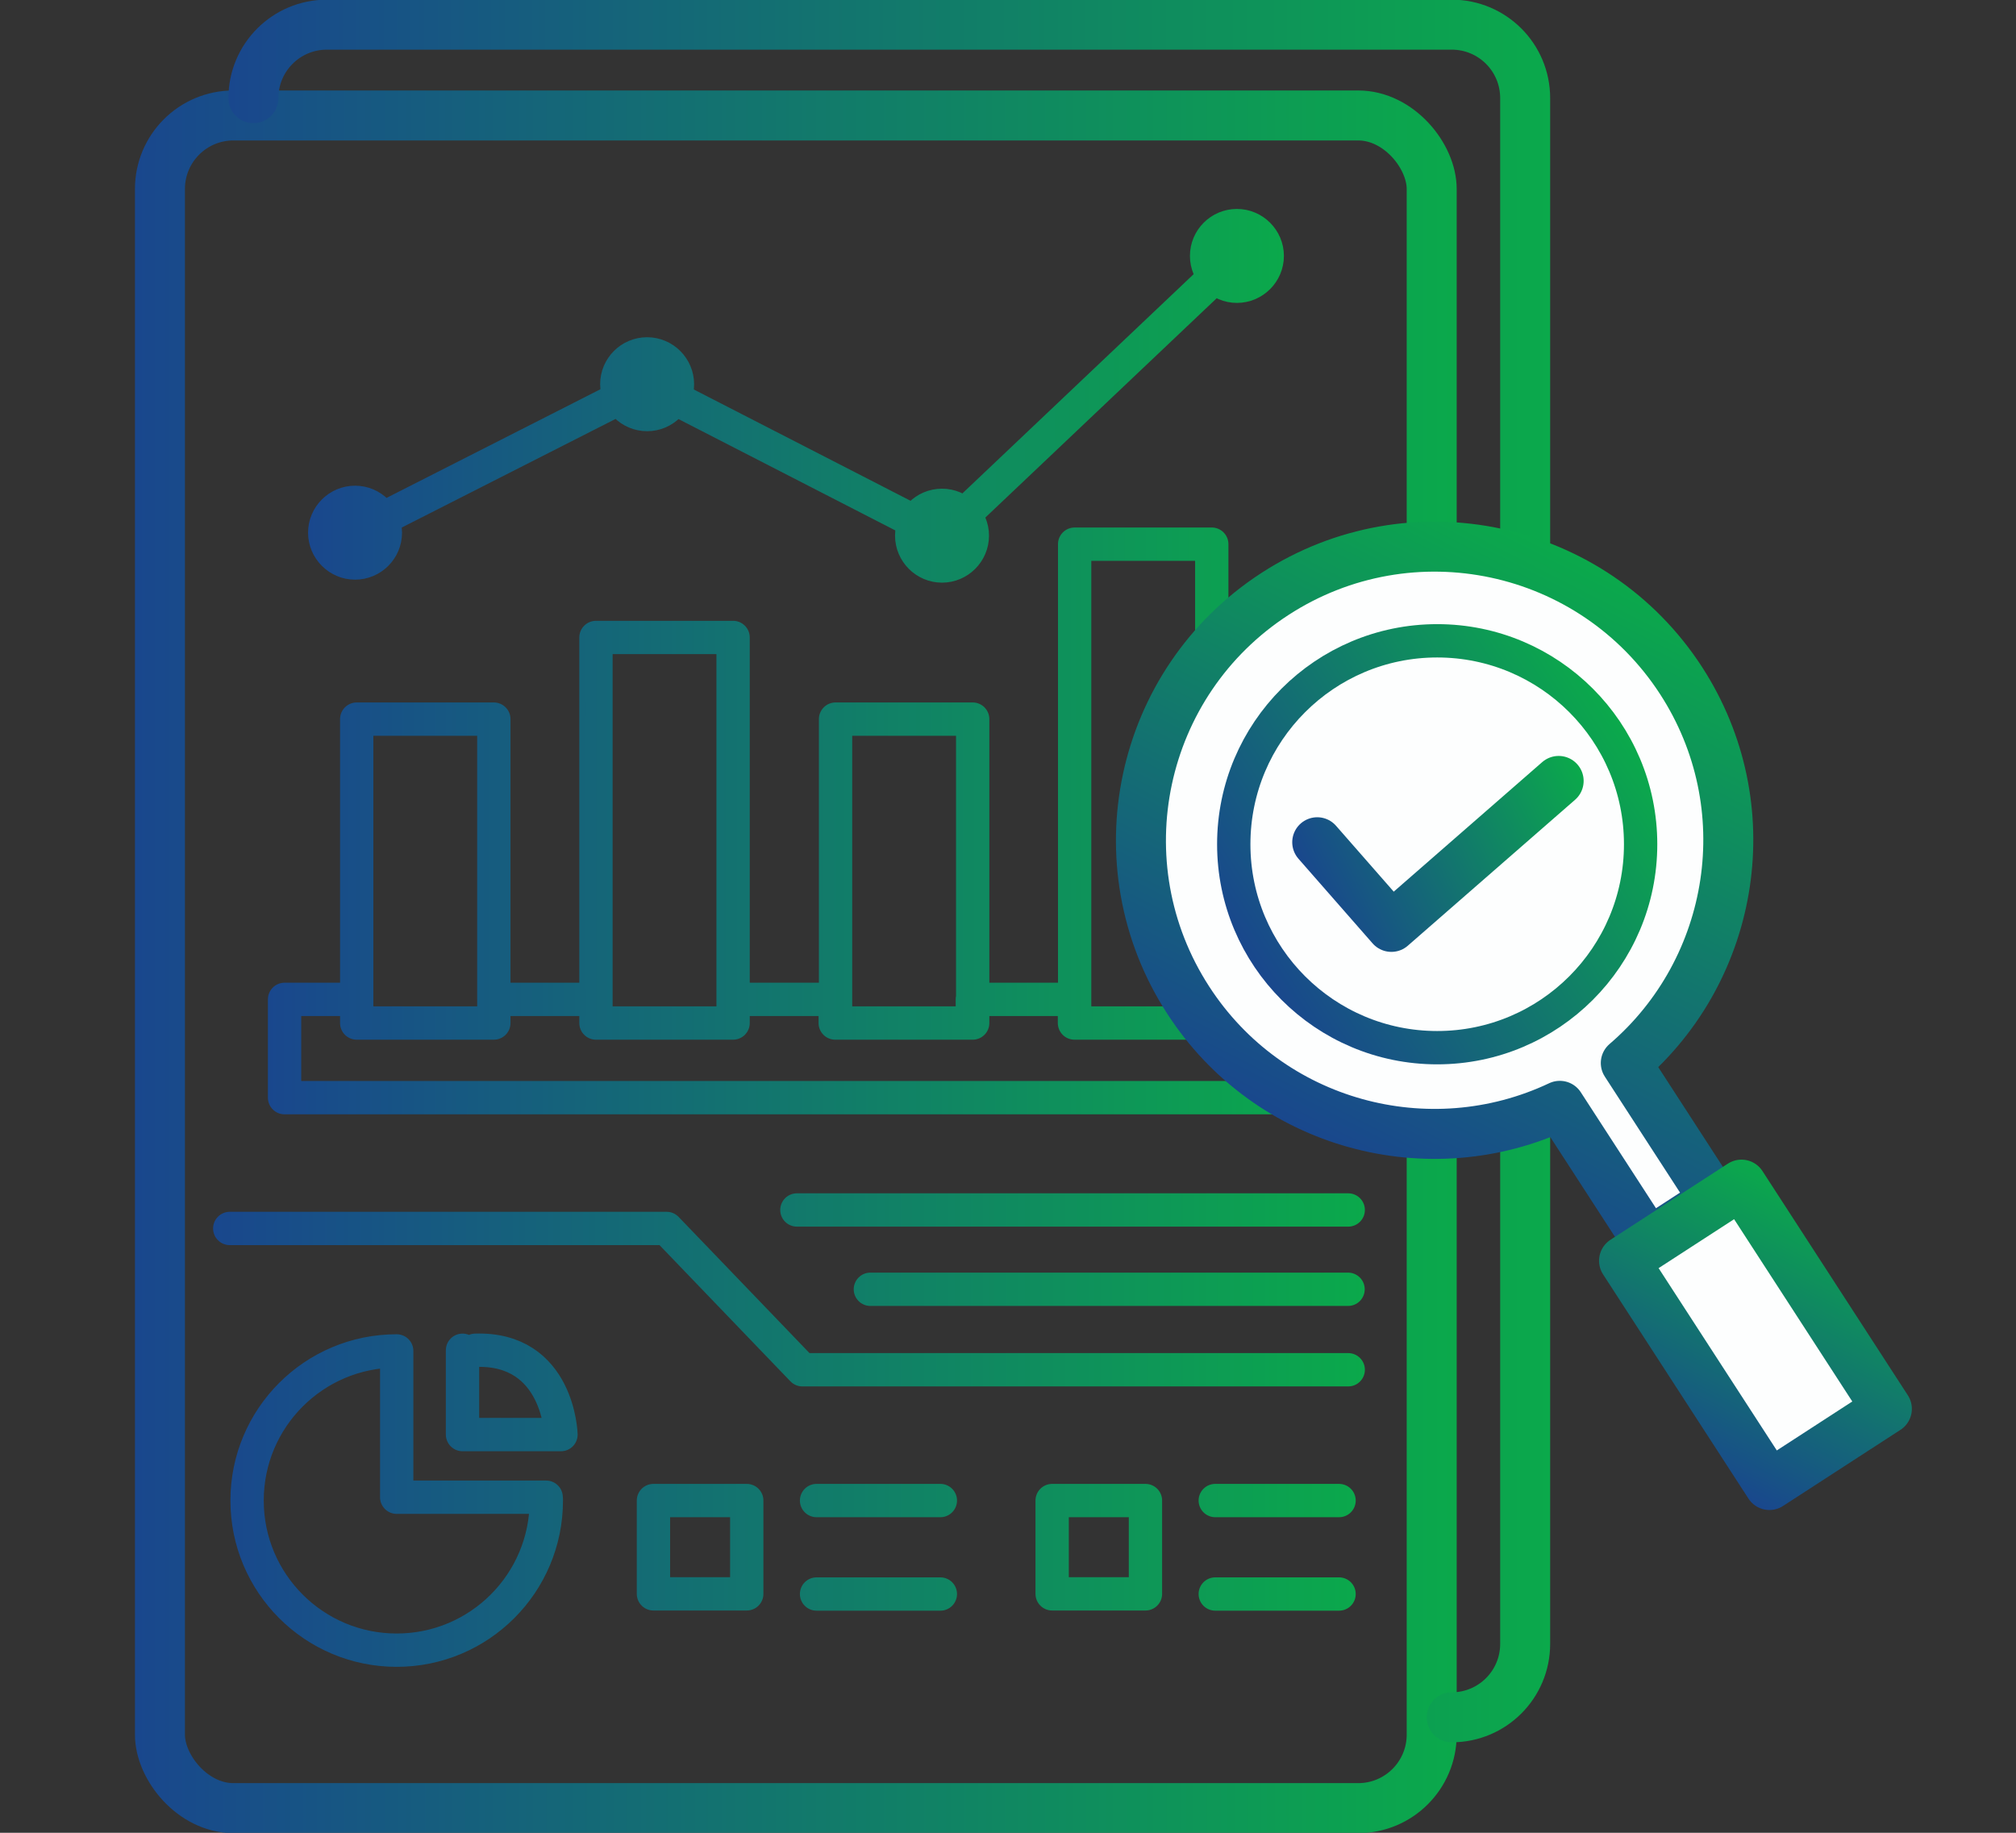
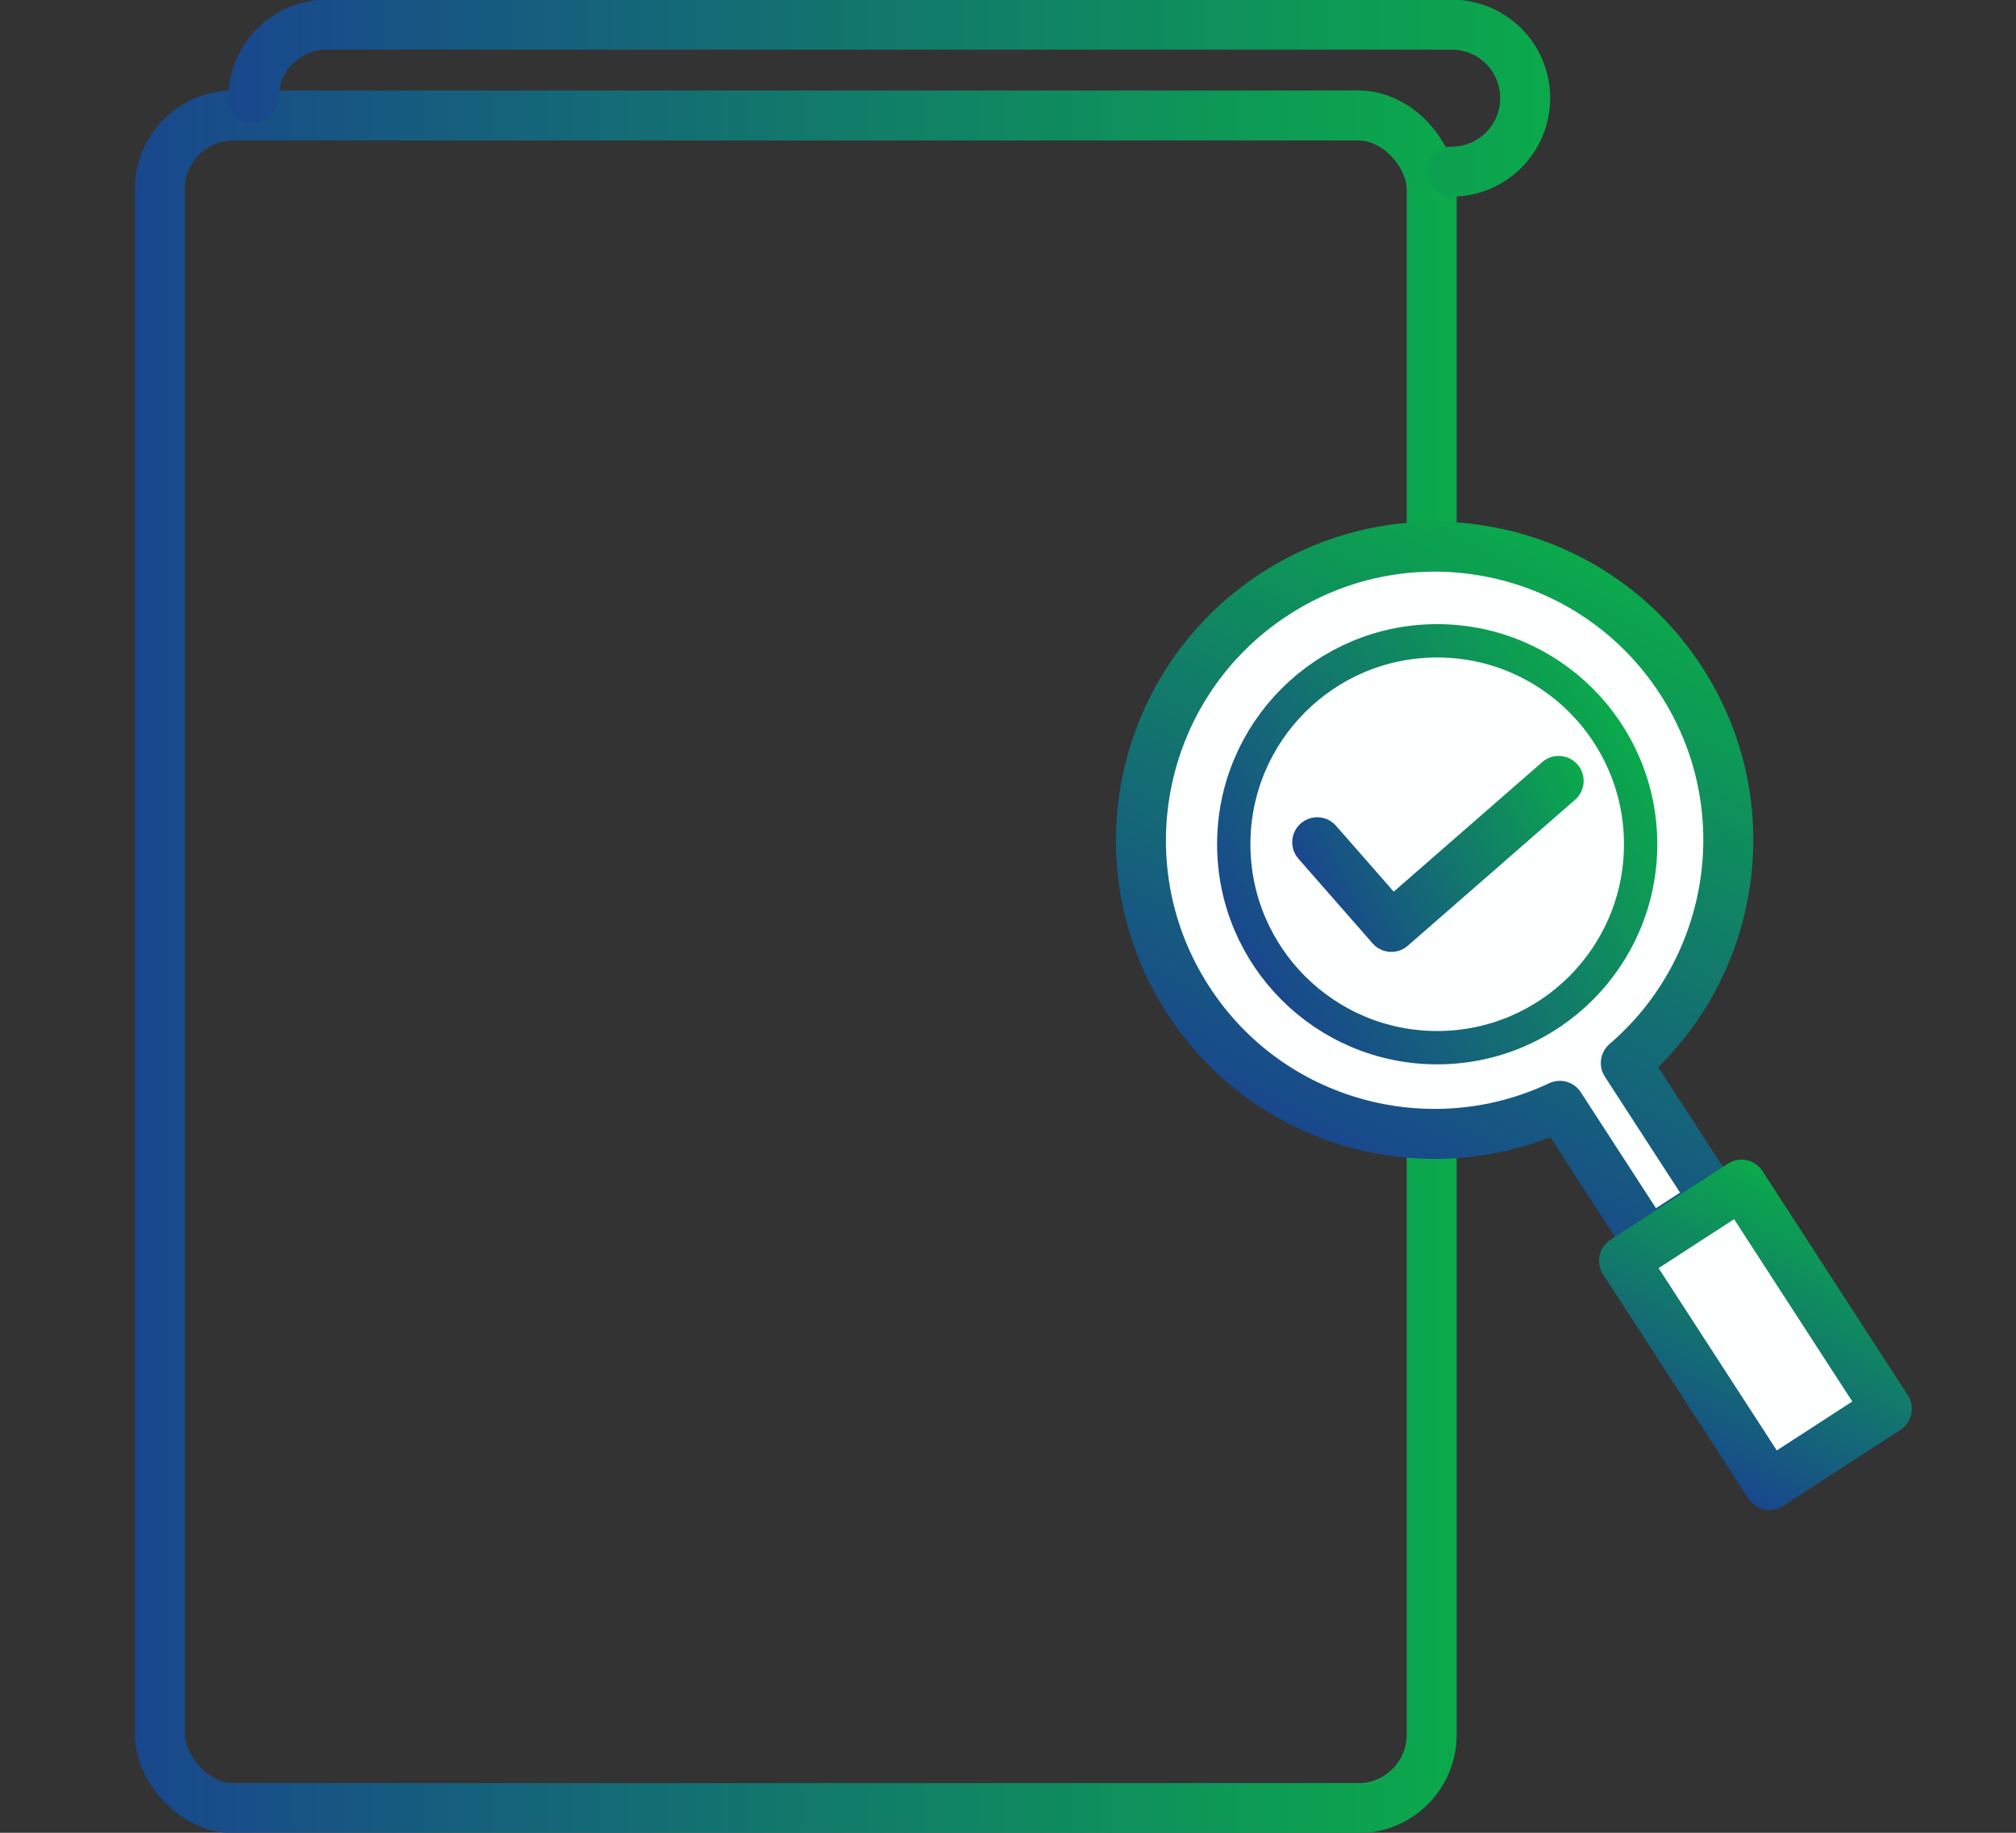
<svg xmlns="http://www.w3.org/2000/svg" xmlns:xlink="http://www.w3.org/1999/xlink" id="Layer_1" data-name="Layer 1" width="121" height="110" viewBox="0 0 121 110">
  <rect x="0" y="0" width="121" height="110" fill="#333333" stroke="none" />
  <defs>
    <style>
      .cls-1 {
        stroke: url(#linear-gradient-5);
      }

      .cls-1, .cls-2, .cls-3, .cls-4, .cls-5, .cls-6, .cls-7, .cls-8, .cls-9 {
        stroke-linecap: round;
        stroke-linejoin: round;
      }

      .cls-1, .cls-2, .cls-4, .cls-6, .cls-7, .cls-8, .cls-9 {
        fill: none;
      }

      .cls-1, .cls-5, .cls-8, .cls-9 {
        stroke-width: 3px;
      }

      .cls-2 {
        stroke: url(#linear-gradient-8);
      }

      .cls-2, .cls-4, .cls-6, .cls-7 {
        stroke-width: 2px;
      }

      .cls-3 {
        stroke: url(#linear-gradient-7);
        stroke-width: 3px;
      }

      .cls-3, .cls-5 {
        fill: #fdfefe;
      }

      .cls-4 {
        stroke: url(#linear-gradient-3);
      }

      .cls-5 {
        stroke: url(#linear-gradient-6);
      }

      .cls-6 {
        stroke: url(#linear-gradient-4);
      }

      .cls-7 {
        stroke: url(#linear-gradient-2);
      }

      .cls-8 {
        stroke: url(#linear-gradient);
      }

      .cls-9 {
        stroke: url(#linear-gradient-9);
      }
    </style>
    <linearGradient id="linear-gradient" x1="8.1" y1="51.58" x2="87.44" y2="51.58" gradientTransform="translate(0 109.3) scale(1 -1)" gradientUnits="userSpaceOnUse">
      <stop offset="0" stop-color="#19478d" />
      <stop offset="1" stop-color="#0ba94b" />
    </linearGradient>
    <linearGradient id="linear-gradient-2" x1="16.08" y1="60.03" x2="79.47" y2="60.03" xlink:href="#linear-gradient" />
    <linearGradient id="linear-gradient-3" x1="12.79" y1="23.47" x2="81.92" y2="23.47" xlink:href="#linear-gradient" />
    <linearGradient id="linear-gradient-4" x1="18.49" y1="85.55" x2="77.06" y2="85.55" xlink:href="#linear-gradient" />
    <linearGradient id="linear-gradient-5" x1="13.71" y1="57.03" x2="93.05" y2="57.03" xlink:href="#linear-gradient" />
    <linearGradient id="linear-gradient-6" x1="45.94" y1="-84.93" x2="79.08" y2="-65.8" gradientTransform="translate(-4.15 22.84) rotate(-32.96) scale(1 -1)" xlink:href="#linear-gradient" />
    <linearGradient id="linear-gradient-7" x1="52.8" y1="-112.21" x2="68.64" y2="-103.07" gradientTransform="translate(44.64 -27.52) scale(1 -1)" xlink:href="#linear-gradient" />
    <linearGradient id="linear-gradient-8" x1="47.51" y1="-72.54" x2="73.93" y2="-72.54" gradientTransform="translate(-4.15 22.84) rotate(-32.96) scale(1 -1)" xlink:href="#linear-gradient" />
    <linearGradient id="linear-gradient-9" x1="18.42" y1="102.47" x2="33.69" y2="111.28" gradientTransform="translate(53.81 155.12) rotate(3.9) scale(1 -1)" xlink:href="#linear-gradient" />
  </defs>
  <g>
    <rect class="cls-8" x="9.6" y="6.93" width="76.33" height="101.59" rx="4.41" ry="4.41" />
-     <path class="cls-7" d="M78.47,59.98v5.9H17.08v-5.9h4.33v1.42h8.23v-1.42h6.13v1.42h8.23v-1.42h6.13v1.42h8.23v-1.42h6.13v1.42h8.23v-1.42h5.75ZM44,38.26h-8.23v23.14h8.23v-23.14ZM58.38,43.16h-8.23v18.24h8.23v-18.24ZM72.73,32.66h-8.23v28.74h8.23v-28.74ZM29.64,43.16h-8.23v18.24h8.23v-18.24Z" />
-     <path class="cls-4" d="M80.92,82.21h-32.76l-8.15-8.48H13.79M52.24,77.38h28.67M47.83,72.62h33.09M44.82,90.06h-5.6v5.6h5.6v-5.6ZM49.01,90.06h7.43M49.01,95.67h7.43M68.75,90.06h-5.6v5.6h5.6v-5.6ZM72.94,90.06h7.43M72.94,95.67h7.43M23.81,89.86v-8.78c-4.96,0-8.98,4.02-8.98,8.98s4.02,8.98,8.98,8.98,8.98-4.02,8.98-8.98c0-.07,0-.13-.01-.2h-8.97ZM27.76,81.04v5.06h5.91s-.14-5.23-5.14-5.06" />
-     <path class="cls-6" d="M23.13,31.97c0,1.01-.82,1.82-1.82,1.82s-1.82-.82-1.82-1.82.82-1.82,1.82-1.82,1.82.82,1.82,1.82ZM38.84,21.24c-1.01,0-1.82.82-1.82,1.82s.82,1.82,1.82,1.82,1.82-.82,1.82-1.82-.82-1.82-1.82-1.82ZM56.54,30.33c-1.01,0-1.82.82-1.82,1.82s.82,1.82,1.82,1.82,1.82-.82,1.82-1.82-.82-1.82-1.82-1.82ZM74.24,13.54c-1.01,0-1.82.82-1.82,1.82s.82,1.82,1.82,1.82,1.82-.82,1.82-1.82-.82-1.82-1.82-1.82ZM21.3,31.97l17.54-8.91,17.7,9.09,17.7-16.78" />
  </g>
-   <path class="cls-1" d="M15.21,5.89c0-2.44,1.97-4.41,4.41-4.41h67.51c2.44,0,4.41,1.97,4.41,4.41v92.77c0,2.44-1.97,4.41-4.41,4.41" />
+   <path class="cls-1" d="M15.21,5.89c0-2.44,1.97-4.41,4.41-4.41h67.51c2.44,0,4.41,1.97,4.41,4.41c0,2.44-1.97,4.41-4.41,4.41" />
  <g>
    <g>
      <path class="cls-5" d="M100.9,40.85c-5.3-8.17-16.21-10.5-24.38-5.2s-10.5,16.21-5.2,24.38c4.86,7.5,14.45,10.05,22.3,6.34l5.33,8.22,3.96-2.57-5.33-8.22c6.6-5.66,8.18-15.45,3.32-22.95Z" />
      <rect class="cls-3" x="101.16" y="72.1" width="8.4" height="16.04" transform="translate(-26.63 70.21) rotate(-32.96)" />
    </g>
    <circle class="cls-2" cx="86.26" cy="50.67" r="12.21" />
    <polyline class="cls-9" points="79.06 50.55 83.51 55.63 93.55 46.87" />
  </g>
</svg>